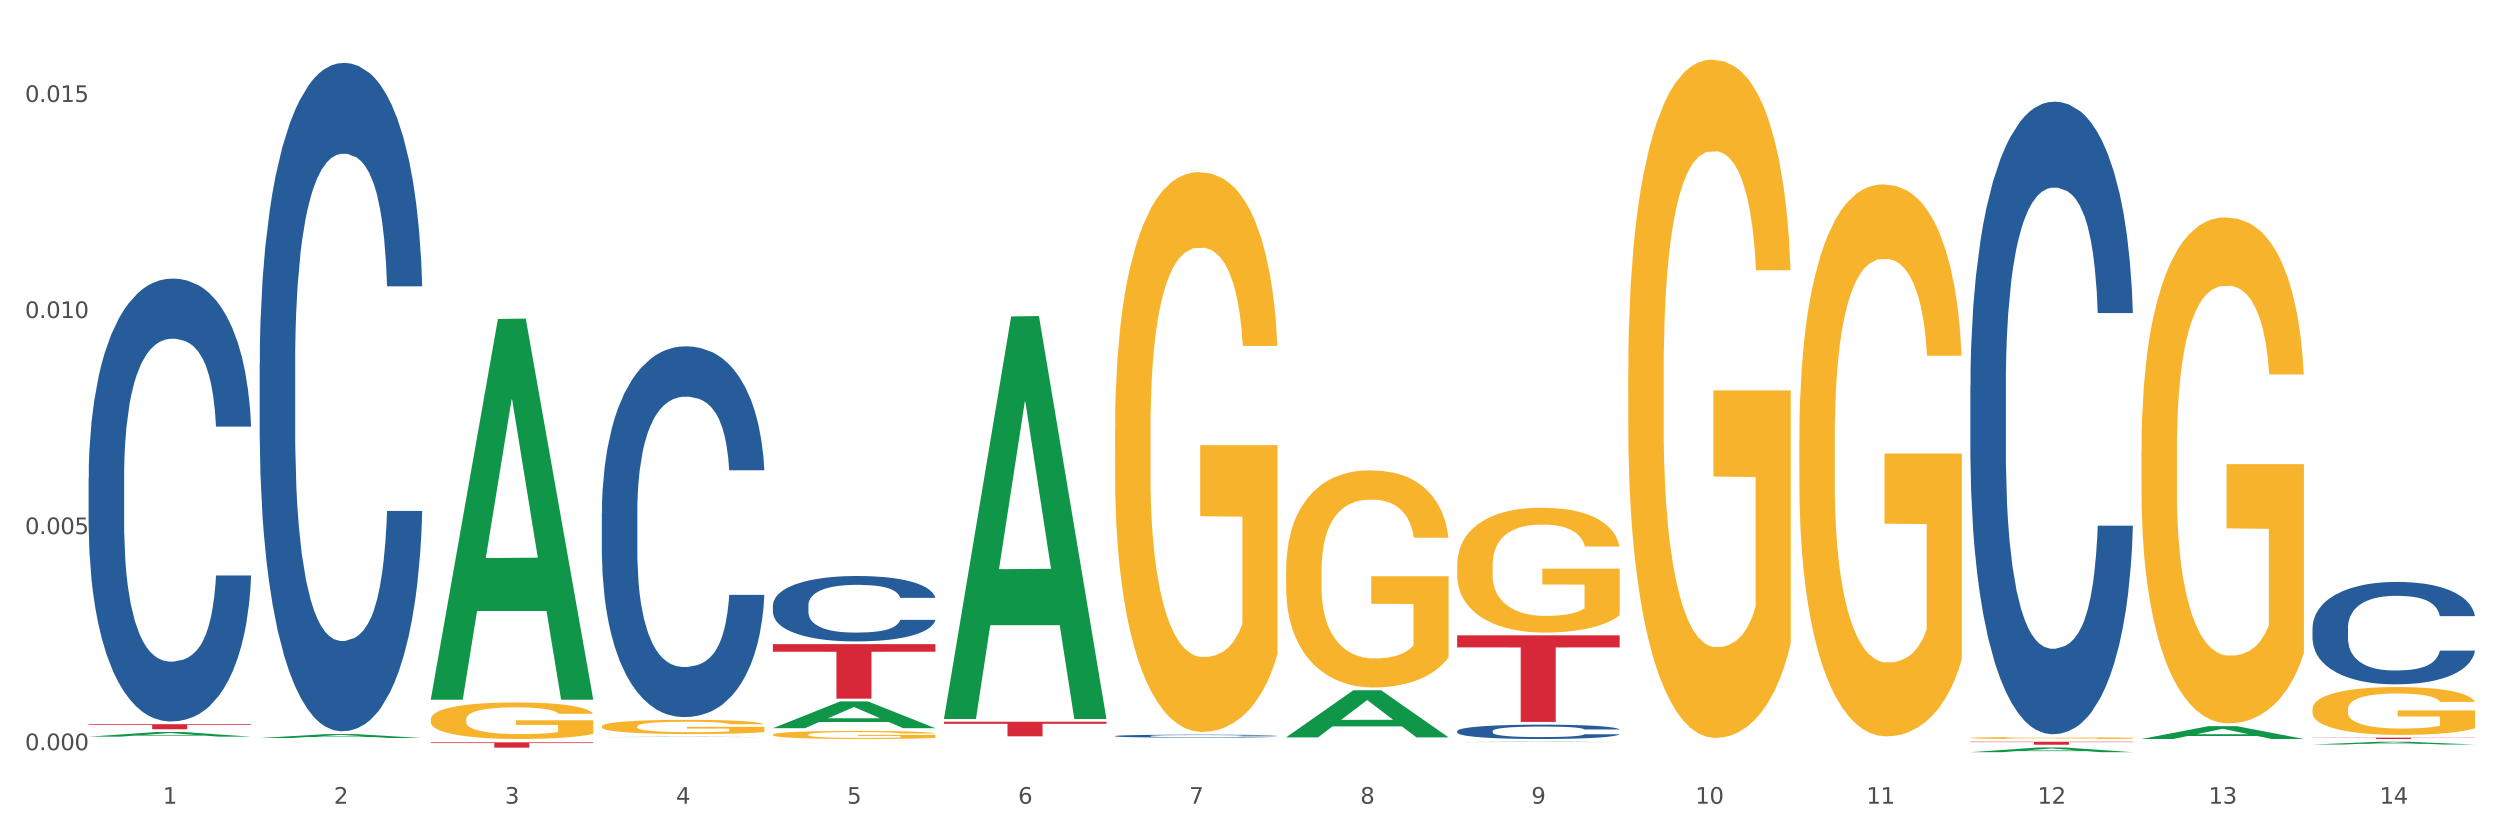
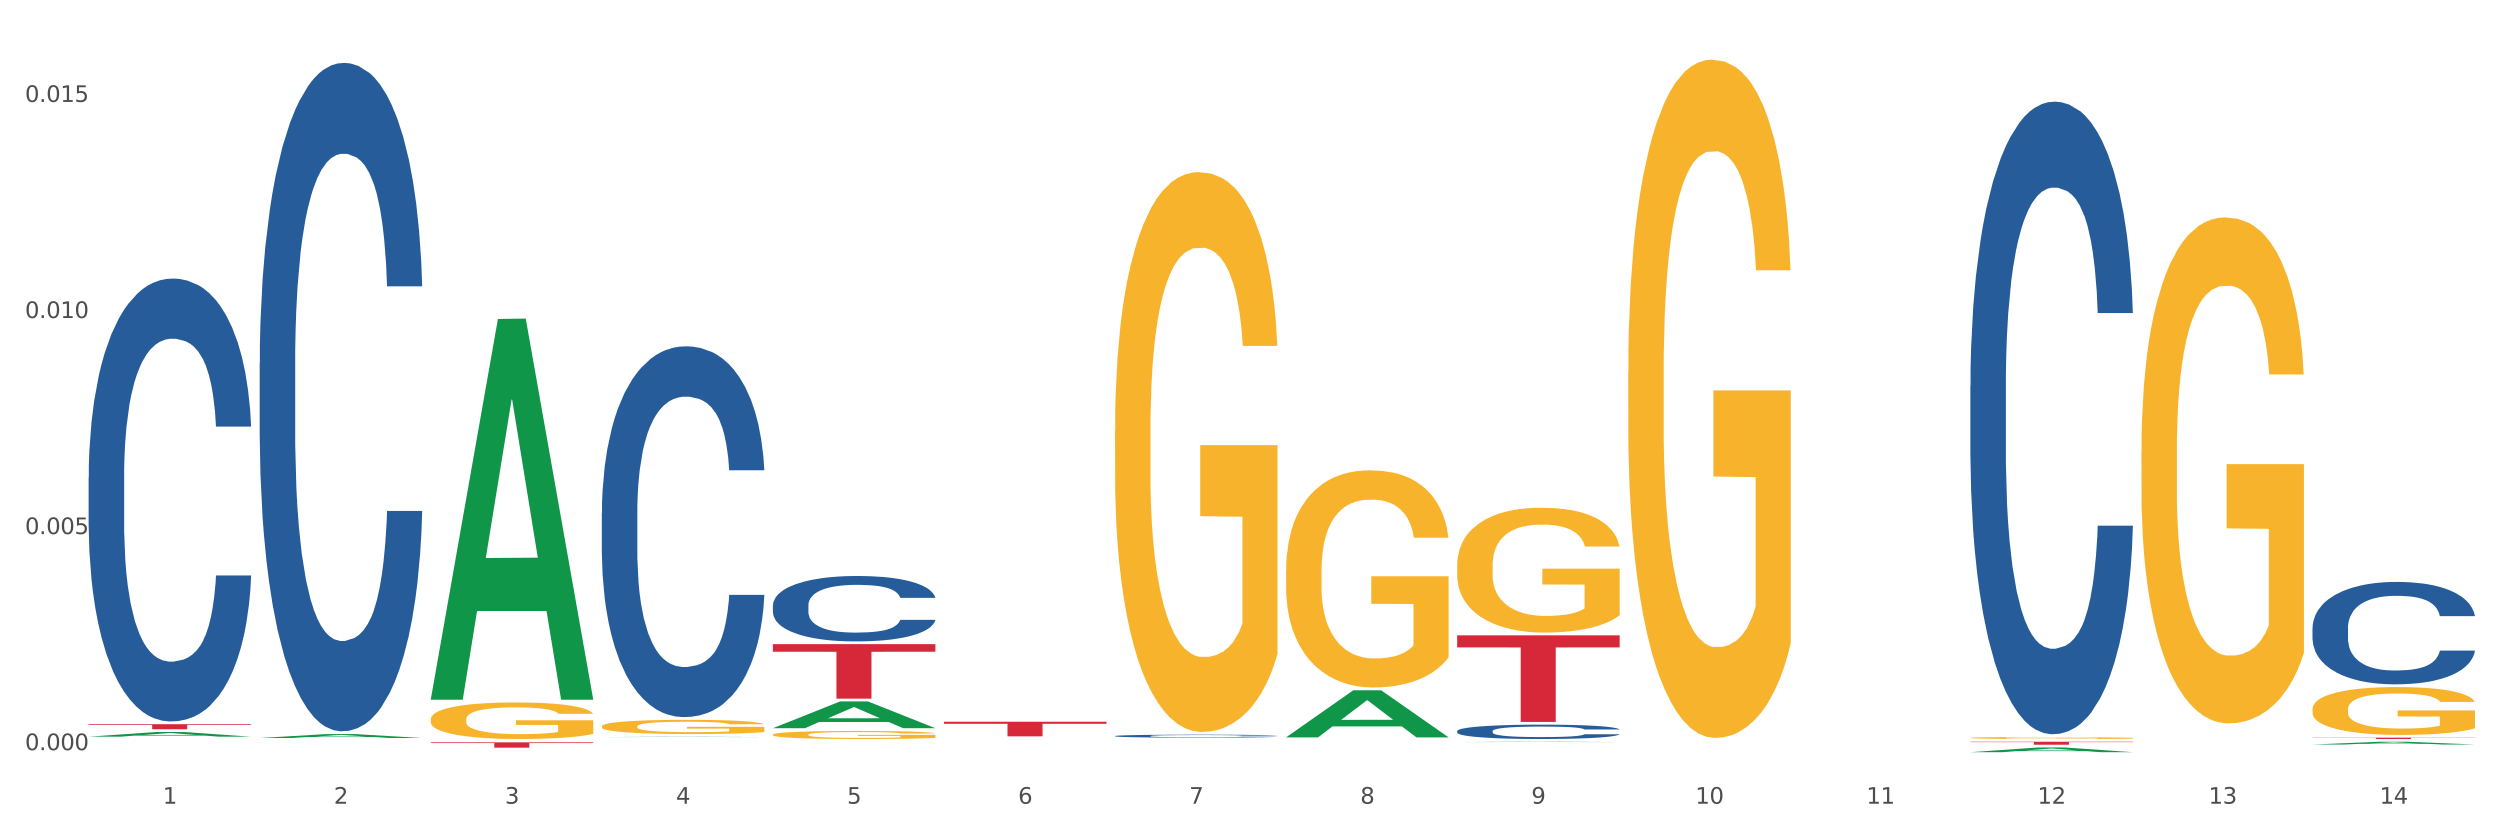
<svg xmlns="http://www.w3.org/2000/svg" xmlns:xlink="http://www.w3.org/1999/xlink" width="1080pt" height="360pt" viewBox="0 0 1080 360" version="1.1">
  <rect x="0" y="0" width="1080" height="360" fill="#333333" stroke="none" />
  <defs>
    <style type="text/css">*{stroke-linejoin: round; stroke-linecap: butt}</style>
  </defs>
  <g id="figure_1">
    <g id="patch_1">
      <path d="M 0 360  L 1080 360  L 1080 0  L 0 0  z " style="fill: #ffffff; stroke: #ffffff; stroke-linejoin: miter" />
    </g>
    <g id="axes_1">
      <g id="matplotlib.axis_1">
        <g id="xtick_1">
          <g id="text_1">
            <g style="fill: #4d4d4d" transform="translate(70.332 347.204) scale(0.096 -0.096)">
              <defs>
                <path id="DejaVuSans-31" d="M 794 531  L 1825 531  L 1825 4091  L 703 3866  L 703 4441  L 1819 4666  L 2450 4666  L 2450 531  L 3481 531  L 3481 0  L 794 0  L 794 531  z " transform="scale(0.016)" />
              </defs>
              <use xlink:href="#DejaVuSans-31" />
            </g>
          </g>
        </g>
        <g id="xtick_2">
          <g id="text_2">
            <g style="fill: #4d4d4d" transform="translate(144.233 347.204) scale(0.096 -0.096)">
              <defs>
                <path id="DejaVuSans-32" d="M 1228 531  L 3431 531  L 3431 0  L 469 0  L 469 531  Q 828 903 1448 1529  Q 2069 2156 2228 2338  Q 2531 2678 2651 2914  Q 2772 3150 2772 3378  Q 2772 3750 2511 3984  Q 2250 4219 1831 4219  Q 1534 4219 1204 4116  Q 875 4013 500 3803  L 500 4441  Q 881 4594 1212 4672  Q 1544 4750 1819 4750  Q 2544 4750 2975 4387  Q 3406 4025 3406 3419  Q 3406 3131 3298 2873  Q 3191 2616 2906 2266  Q 2828 2175 2409 1742  Q 1991 1309 1228 531  z " transform="scale(0.016)" />
              </defs>
              <use xlink:href="#DejaVuSans-32" />
            </g>
          </g>
        </g>
        <g id="xtick_3">
          <g id="text_3">
            <g style="fill: #4d4d4d" transform="translate(218.134 347.204) scale(0.096 -0.096)">
              <defs>
                <path id="DejaVuSans-33" d="M 2597 2516  Q 3050 2419 3304 2112  Q 3559 1806 3559 1356  Q 3559 666 3084 287  Q 2609 -91 1734 -91  Q 1441 -91 1130 -33  Q 819 25 488 141  L 488 750  Q 750 597 1062 519  Q 1375 441 1716 441  Q 2309 441 2620 675  Q 2931 909 2931 1356  Q 2931 1769 2642 2001  Q 2353 2234 1838 2234  L 1294 2234  L 1294 2753  L 1863 2753  Q 2328 2753 2575 2939  Q 2822 3125 2822 3475  Q 2822 3834 2567 4026  Q 2313 4219 1838 4219  Q 1578 4219 1281 4162  Q 984 4106 628 3988  L 628 4550  Q 988 4650 1302 4700  Q 1616 4750 1894 4750  Q 2613 4750 3031 4423  Q 3450 4097 3450 3541  Q 3450 3153 3228 2886  Q 3006 2619 2597 2516  z " transform="scale(0.016)" />
              </defs>
              <use xlink:href="#DejaVuSans-33" />
            </g>
          </g>
        </g>
        <g id="xtick_4">
          <g id="text_4">
            <g style="fill: #4d4d4d" transform="translate(292.034 347.204) scale(0.096 -0.096)">
              <defs>
                <path id="DejaVuSans-34" d="M 2419 4116  L 825 1625  L 2419 1625  L 2419 4116  z M 2253 4666  L 3047 4666  L 3047 1625  L 3713 1625  L 3713 1100  L 3047 1100  L 3047 0  L 2419 0  L 2419 1100  L 313 1100  L 313 1709  L 2253 4666  z " transform="scale(0.016)" />
              </defs>
              <use xlink:href="#DejaVuSans-34" />
            </g>
          </g>
        </g>
        <g id="xtick_5">
          <g id="text_5">
            <g style="fill: #4d4d4d" transform="translate(365.935 347.204) scale(0.096 -0.096)">
              <defs>
                <path id="DejaVuSans-35" d="M 691 4666  L 3169 4666  L 3169 4134  L 1269 4134  L 1269 2991  Q 1406 3038 1543 3061  Q 1681 3084 1819 3084  Q 2600 3084 3056 2656  Q 3513 2228 3513 1497  Q 3513 744 3044 326  Q 2575 -91 1722 -91  Q 1428 -91 1123 -41  Q 819 9 494 109  L 494 744  Q 775 591 1075 516  Q 1375 441 1709 441  Q 2250 441 2565 725  Q 2881 1009 2881 1497  Q 2881 1984 2565 2268  Q 2250 2553 1709 2553  Q 1456 2553 1204 2497  Q 953 2441 691 2322  L 691 4666  z " transform="scale(0.016)" />
              </defs>
              <use xlink:href="#DejaVuSans-35" />
            </g>
          </g>
        </g>
        <g id="xtick_6">
          <g id="text_6">
            <g style="fill: #4d4d4d" transform="translate(439.836 347.204) scale(0.096 -0.096)">
              <defs>
                <path id="DejaVuSans-36" d="M 2113 2584  Q 1688 2584 1439 2293  Q 1191 2003 1191 1497  Q 1191 994 1439 701  Q 1688 409 2113 409  Q 2538 409 2786 701  Q 3034 994 3034 1497  Q 3034 2003 2786 2293  Q 2538 2584 2113 2584  z M 3366 4563  L 3366 3988  Q 3128 4100 2886 4159  Q 2644 4219 2406 4219  Q 1781 4219 1451 3797  Q 1122 3375 1075 2522  Q 1259 2794 1537 2939  Q 1816 3084 2150 3084  Q 2853 3084 3261 2657  Q 3669 2231 3669 1497  Q 3669 778 3244 343  Q 2819 -91 2113 -91  Q 1303 -91 875 529  Q 447 1150 447 2328  Q 447 3434 972 4092  Q 1497 4750 2381 4750  Q 2619 4750 2861 4703  Q 3103 4656 3366 4563  z " transform="scale(0.016)" />
              </defs>
              <use xlink:href="#DejaVuSans-36" />
            </g>
          </g>
        </g>
        <g id="xtick_7">
          <g id="text_7">
            <g style="fill: #4d4d4d" transform="translate(513.737 347.204) scale(0.096 -0.096)">
              <defs>
                <path id="DejaVuSans-37" d="M 525 4666  L 3525 4666  L 3525 4397  L 1831 0  L 1172 0  L 2766 4134  L 525 4134  L 525 4666  z " transform="scale(0.016)" />
              </defs>
              <use xlink:href="#DejaVuSans-37" />
            </g>
          </g>
        </g>
        <g id="xtick_8">
          <g id="text_8">
            <g style="fill: #4d4d4d" transform="translate(587.638 347.204) scale(0.096 -0.096)">
              <defs>
                <path id="DejaVuSans-38" d="M 2034 2216  Q 1584 2216 1326 1975  Q 1069 1734 1069 1313  Q 1069 891 1326 650  Q 1584 409 2034 409  Q 2484 409 2743 651  Q 3003 894 3003 1313  Q 3003 1734 2745 1975  Q 2488 2216 2034 2216  z M 1403 2484  Q 997 2584 770 2862  Q 544 3141 544 3541  Q 544 4100 942 4425  Q 1341 4750 2034 4750  Q 2731 4750 3128 4425  Q 3525 4100 3525 3541  Q 3525 3141 3298 2862  Q 3072 2584 2669 2484  Q 3125 2378 3379 2068  Q 3634 1759 3634 1313  Q 3634 634 3220 271  Q 2806 -91 2034 -91  Q 1263 -91 848 271  Q 434 634 434 1313  Q 434 1759 690 2068  Q 947 2378 1403 2484  z M 1172 3481  Q 1172 3119 1398 2916  Q 1625 2713 2034 2713  Q 2441 2713 2670 2916  Q 2900 3119 2900 3481  Q 2900 3844 2670 4047  Q 2441 4250 2034 4250  Q 1625 4250 1398 4047  Q 1172 3844 1172 3481  z " transform="scale(0.016)" />
              </defs>
              <use xlink:href="#DejaVuSans-38" />
            </g>
          </g>
        </g>
        <g id="xtick_9">
          <g id="text_9">
            <g style="fill: #4d4d4d" transform="translate(661.539 347.204) scale(0.096 -0.096)">
              <defs>
                <path id="DejaVuSans-39" d="M 703 97  L 703 672  Q 941 559 1184 500  Q 1428 441 1663 441  Q 2288 441 2617 861  Q 2947 1281 2994 2138  Q 2813 1869 2534 1725  Q 2256 1581 1919 1581  Q 1219 1581 811 2004  Q 403 2428 403 3163  Q 403 3881 828 4315  Q 1253 4750 1959 4750  Q 2769 4750 3195 4129  Q 3622 3509 3622 2328  Q 3622 1225 3098 567  Q 2575 -91 1691 -91  Q 1453 -91 1209 -44  Q 966 3 703 97  z M 1959 2075  Q 2384 2075 2632 2365  Q 2881 2656 2881 3163  Q 2881 3666 2632 3958  Q 2384 4250 1959 4250  Q 1534 4250 1286 3958  Q 1038 3666 1038 3163  Q 1038 2656 1286 2365  Q 1534 2075 1959 2075  z " transform="scale(0.016)" />
              </defs>
              <use xlink:href="#DejaVuSans-39" />
            </g>
          </g>
        </g>
        <g id="xtick_10">
          <g id="text_10">
            <g style="fill: #4d4d4d" transform="translate(732.386 347.204) scale(0.096 -0.096)">
              <defs>
                <path id="DejaVuSans-30" d="M 2034 4250  Q 1547 4250 1301 3770  Q 1056 3291 1056 2328  Q 1056 1369 1301 889  Q 1547 409 2034 409  Q 2525 409 2770 889  Q 3016 1369 3016 2328  Q 3016 3291 2770 3770  Q 2525 4250 2034 4250  z M 2034 4750  Q 2819 4750 3233 4129  Q 3647 3509 3647 2328  Q 3647 1150 3233 529  Q 2819 -91 2034 -91  Q 1250 -91 836 529  Q 422 1150 422 2328  Q 422 3509 836 4129  Q 1250 4750 2034 4750  z " transform="scale(0.016)" />
              </defs>
              <use xlink:href="#DejaVuSans-31" />
              <use xlink:href="#DejaVuSans-30" transform="translate(63.623 0)" />
            </g>
          </g>
        </g>
        <g id="xtick_11">
          <g id="text_11">
            <g style="fill: #4d4d4d" transform="translate(806.287 347.204) scale(0.096 -0.096)">
              <use xlink:href="#DejaVuSans-31" />
              <use xlink:href="#DejaVuSans-31" transform="translate(63.623 0)" />
            </g>
          </g>
        </g>
        <g id="xtick_12">
          <g id="text_12">
            <g style="fill: #4d4d4d" transform="translate(880.187 347.204) scale(0.096 -0.096)">
              <use xlink:href="#DejaVuSans-31" />
              <use xlink:href="#DejaVuSans-32" transform="translate(63.623 0)" />
            </g>
          </g>
        </g>
        <g id="xtick_13">
          <g id="text_13">
            <g style="fill: #4d4d4d" transform="translate(954.088 347.204) scale(0.096 -0.096)">
              <use xlink:href="#DejaVuSans-31" />
              <use xlink:href="#DejaVuSans-33" transform="translate(63.623 0)" />
            </g>
          </g>
        </g>
        <g id="xtick_14">
          <g id="text_14">
            <g style="fill: #4d4d4d" transform="translate(1027.989 347.204) scale(0.096 -0.096)">
              <use xlink:href="#DejaVuSans-31" />
              <use xlink:href="#DejaVuSans-34" transform="translate(63.623 0)" />
            </g>
          </g>
        </g>
        <g id="xtick_15" />
        <g id="xtick_16" />
        <g id="xtick_17" />
        <g id="xtick_18" />
        <g id="xtick_19" />
        <g id="xtick_20" />
        <g id="xtick_21" />
        <g id="xtick_22" />
        <g id="xtick_23" />
        <g id="xtick_24" />
        <g id="xtick_25" />
        <g id="xtick_26" />
        <g id="xtick_27" />
      </g>
      <g id="matplotlib.axis_2">
        <g id="ytick_1">
          <g id="text_15">
            <g style="fill: #4d4d4d" transform="translate(10.8 324.073) scale(0.096 -0.096)">
              <defs>
                <path id="DejaVuSans-2e" d="M 684 794  L 1344 794  L 1344 0  L 684 0  L 684 794  z " transform="scale(0.016)" />
              </defs>
              <use xlink:href="#DejaVuSans-30" />
              <use xlink:href="#DejaVuSans-2e" transform="translate(63.623 0)" />
              <use xlink:href="#DejaVuSans-30" transform="translate(95.41 0)" />
              <use xlink:href="#DejaVuSans-30" transform="translate(159.033 0)" />
              <use xlink:href="#DejaVuSans-30" transform="translate(222.656 0)" />
            </g>
          </g>
        </g>
        <g id="ytick_2">
          <g id="text_16">
            <g style="fill: #4d4d4d" transform="translate(10.8 230.727) scale(0.096 -0.096)">
              <use xlink:href="#DejaVuSans-30" />
              <use xlink:href="#DejaVuSans-2e" transform="translate(63.623 0)" />
              <use xlink:href="#DejaVuSans-30" transform="translate(95.41 0)" />
              <use xlink:href="#DejaVuSans-30" transform="translate(159.033 0)" />
              <use xlink:href="#DejaVuSans-35" transform="translate(222.656 0)" />
            </g>
          </g>
        </g>
        <g id="ytick_3">
          <g id="text_17">
            <g style="fill: #4d4d4d" transform="translate(10.8 137.382) scale(0.096 -0.096)">
              <use xlink:href="#DejaVuSans-30" />
              <use xlink:href="#DejaVuSans-2e" transform="translate(63.623 0)" />
              <use xlink:href="#DejaVuSans-30" transform="translate(95.41 0)" />
              <use xlink:href="#DejaVuSans-31" transform="translate(159.033 0)" />
              <use xlink:href="#DejaVuSans-30" transform="translate(222.656 0)" />
            </g>
          </g>
        </g>
        <g id="ytick_4">
          <g id="text_18">
            <g style="fill: #4d4d4d" transform="translate(10.8 44.037) scale(0.096 -0.096)">
              <use xlink:href="#DejaVuSans-30" />
              <use xlink:href="#DejaVuSans-2e" transform="translate(63.623 0)" />
              <use xlink:href="#DejaVuSans-30" transform="translate(95.41 0)" />
              <use xlink:href="#DejaVuSans-31" transform="translate(159.033 0)" />
              <use xlink:href="#DejaVuSans-35" transform="translate(222.656 0)" />
            </g>
          </g>
        </g>
        <g id="ytick_5" />
        <g id="ytick_6" />
        <g id="ytick_7" />
      </g>
      <g id="PolyCollection_1">
        <path d="M 38.283 318.241  L 38.355 318.239  L 67.306 316.236  L 79.321 316.234  L 108.489 318.244  L 94.592 318.244  L 88.296 317.776  L 58.404 317.776  L 58.187 317.784  L 52.107 318.244  L 38.283 318.244  L 38.283 318.241  L 62.167 317.497  L 84.532 317.495  L 73.458 316.663  L 73.314 316.659  L 73.169 316.665  L 62.095 317.495  L 62.167 317.497  L 38.283 318.241  z " clip-path="url(#paf8bb7fc9e)" style="fill: #109648" />
        <path d="M 629.49 274.464  L 699.696 274.464  L 699.696 279.662  L 672.079 279.698  L 672.079 311.871  L 656.94 311.871  L 656.94 279.698  L 629.49 279.662  L 629.49 274.499  L 629.49 274.464  z " clip-path="url(#paf8bb7fc9e)" style="fill: #d62839" />
        <path d="M 407.787 311.797  L 477.993 311.797  L 477.993 312.671  L 450.377 312.677  L 450.377 318.089  L 435.237 318.089  L 435.237 312.677  L 407.787 312.671  L 407.787 311.803  L 407.787 311.797  z " clip-path="url(#paf8bb7fc9e)" style="fill: #d62839" />
        <path d="M 186.085 320.686  L 256.291 320.686  L 256.291 321.008  L 228.674 321.01  L 228.674 323.001  L 213.535 323.001  L 213.535 321.01  L 186.085 321.008  L 186.085 320.688  L 186.085 320.686  z " clip-path="url(#paf8bb7fc9e)" style="fill: #d62839" />
        <path d="M 38.283 312.851  L 108.489 312.851  L 108.489 313.158  L 80.872 313.16  L 80.872 315.056  L 65.733 315.056  L 65.733 313.16  L 38.283 313.158  L 38.283 312.853  L 38.283 312.851  z " clip-path="url(#paf8bb7fc9e)" style="fill: #d62839" />
        <path d="M 998.994 306.367  L 999.077 306.348  L 999.077 305.668  L 999.243 305.083  L 1000.072 303.666  L 1001.315 302.496  L 1002.227 301.873  L 1003.139 301.363  L 1004.216 300.853  L 1005.542 300.324  L 1007.946 299.55  L 1009.438 299.154  L 1011.262 298.738  L 1014.577 298.134  L 1016.981 297.794  L 1019.467 297.511  L 1023.529 297.171  L 1026.181 297.02  L 1029 296.907  L 1032.398 296.831  L 1034.967 296.812  L 1040.604 296.869  L 1045.411 297.039  L 1047.732 297.171  L 1050.716 297.398  L 1052.291 297.549  L 1054.86 297.851  L 1057.513 298.247  L 1059.336 298.587  L 1062.072 299.229  L 1064.144 299.871  L 1066.05 300.664  L 1067.045 301.212  L 1067.791 301.722  L 1068.454 302.307  L 1069.117 303.232  L 1054.197 303.232  L 1053.617 302.571  L 1052.705 301.948  L 1051.379 301.344  L 1050.219 300.966  L 1048.229 300.494  L 1046.406 300.192  L 1044.499 299.966  L 1042.179 299.777  L 1040.355 299.682  L 1037.786 299.607  L 1032.729 299.626  L 1029.331 299.777  L 1027.01 299.966  L 1025.518 300.136  L 1024.192 300.324  L 1022.7 300.589  L 1020.959 300.985  L 1019.716 301.344  L 1018.473 301.797  L 1017.478 302.25  L 1016.566 302.779  L 1015.82 303.345  L 1015.24 303.931  L 1014.743 304.648  L 1014.328 305.838  L 1014.328 308.425  L 1014.494 309.01  L 1014.909 309.784  L 1015.406 310.369  L 1016.235 311.068  L 1016.981 311.54  L 1018.39 312.22  L 1019.965 312.786  L 1021.208 313.145  L 1022.451 313.447  L 1024.606 313.863  L 1027.01 314.203  L 1029.082 314.41  L 1031.901 314.599  L 1033.807 314.675  L 1035.465 314.712  L 1039.526 314.712  L 1042.427 314.656  L 1045.66 314.524  L 1048.147 314.354  L 1050.219 314.146  L 1052.54 313.806  L 1054.032 313.485  L 1054.032 309.539  L 1035.796 309.52  L 1035.796 306.895  L 1069.2 306.895  L 1069.2 314.599  L 1067.791 314.996  L 1066.216 315.354  L 1064.558 315.675  L 1062.072 316.072  L 1059.088 316.449  L 1056.435 316.714  L 1053.617 316.94  L 1050.302 317.148  L 1045.991 317.337  L 1043.339 317.412  L 1040.024 317.469  L 1036.128 317.488  L 1032.729 317.45  L 1029.414 317.356  L 1025.933 317.186  L 1022.534 316.94  L 1019.965 316.695  L 1017.395 316.393  L 1014.66 315.996  L 1012.505 315.619  L 1010.847 315.279  L 1009.024 314.844  L 1007.034 314.278  L 1005.542 313.768  L 1004.216 313.24  L 1002.807 312.56  L 1001.812 311.974  L 1000.818 311.238  L 1000.237 310.69  L 999.574 309.841  L 999.077 308.651  L 998.994 306.367  z " clip-path="url(#paf8bb7fc9e)" style="fill: #f7b32b" />
        <path d="M 925.093 194.921  L 925.176 194.721  L 925.176 187.535  L 925.342 181.346  L 926.171 166.375  L 927.414 153.998  L 928.326 147.411  L 929.238 142.021  L 930.315 136.631  L 931.641 131.041  L 934.045 122.857  L 935.537 118.665  L 937.361 114.273  L 940.676 107.885  L 943.08 104.292  L 945.567 101.298  L 949.628 97.704  L 952.28 96.107  L 955.099 94.91  L 958.497 94.111  L 961.067 93.912  L 966.703 94.51  L 971.51 96.307  L 973.831 97.704  L 976.815 100.1  L 978.39 101.697  L 980.96 104.891  L 983.612 109.083  L 985.436 112.676  L 988.171 119.463  L 990.243 126.251  L 992.149 134.635  L 993.144 140.424  L 993.89 145.814  L 994.553 152.002  L 995.216 161.783  L 980.296 161.783  L 979.716 154.797  L 978.805 148.209  L 977.478 141.821  L 976.318 137.829  L 974.329 132.838  L 972.505 129.644  L 970.599 127.249  L 968.278 125.252  L 966.454 124.254  L 963.885 123.456  L 958.829 123.655  L 955.43 125.252  L 953.109 127.249  L 951.617 129.045  L 950.291 131.041  L 948.799 133.836  L 947.059 138.028  L 945.815 141.821  L 944.572 146.612  L 943.577 151.403  L 942.665 156.992  L 941.92 162.981  L 941.339 169.169  L 940.842 176.755  L 940.428 189.331  L 940.428 216.68  L 940.593 222.868  L 941.008 231.053  L 941.505 237.241  L 942.334 244.627  L 943.08 249.618  L 944.489 256.804  L 946.064 262.793  L 947.307 266.586  L 948.551 269.779  L 950.706 274.171  L 953.109 277.764  L 955.182 279.96  L 958 281.956  L 959.906 282.755  L 961.564 283.154  L 965.625 283.154  L 968.526 282.555  L 971.759 281.158  L 974.246 279.361  L 976.318 277.166  L 978.639 273.572  L 980.131 270.179  L 980.131 228.458  L 961.895 228.258  L 961.895 200.51  L 995.299 200.51  L 995.299 281.956  L 993.89 286.149  L 992.315 289.941  L 990.657 293.335  L 988.171 297.527  L 985.187 301.52  L 982.534 304.314  L 979.716 306.71  L 976.401 308.906  L 972.091 310.902  L 969.438 311.7  L 966.123 312.299  L 962.227 312.499  L 958.829 312.1  L 955.513 311.101  L 952.032 309.305  L 948.633 306.71  L 946.064 304.115  L 943.494 300.921  L 940.759 296.729  L 938.604 292.736  L 936.946 289.143  L 935.123 284.552  L 933.133 278.563  L 931.641 273.173  L 930.315 267.584  L 928.906 260.397  L 927.912 254.209  L 926.917 246.424  L 926.337 240.635  L 925.674 231.651  L 925.176 219.075  L 925.093 194.921  z " clip-path="url(#paf8bb7fc9e)" style="fill: #f7b32b" />
        <path d="M 851.192 318.779  L 851.275 318.778  L 851.275 318.75  L 851.441 318.725  L 852.27 318.666  L 853.513 318.616  L 854.425 318.59  L 855.337 318.569  L 856.414 318.547  L 857.741 318.525  L 860.144 318.493  L 861.636 318.476  L 863.46 318.459  L 866.775 318.433  L 869.179 318.419  L 871.666 318.407  L 875.727 318.393  L 878.38 318.386  L 881.198 318.382  L 884.596 318.378  L 887.166 318.378  L 892.802 318.38  L 897.61 318.387  L 899.93 318.393  L 902.914 318.402  L 904.489 318.409  L 907.059 318.421  L 909.711 318.438  L 911.535 318.452  L 914.27 318.479  L 916.342 318.506  L 918.249 318.539  L 919.243 318.562  L 919.989 318.584  L 920.652 318.609  L 921.315 318.647  L 906.396 318.647  L 905.815 318.62  L 904.904 318.593  L 903.577 318.568  L 902.417 318.552  L 900.428 318.532  L 898.604 318.52  L 896.698 318.51  L 894.377 318.502  L 892.553 318.498  L 889.984 318.495  L 884.928 318.496  L 881.529 318.502  L 879.208 318.51  L 877.717 318.517  L 876.39 318.525  L 874.898 318.536  L 873.158 318.553  L 871.914 318.568  L 870.671 318.587  L 869.676 318.606  L 868.765 318.628  L 868.019 318.652  L 867.438 318.677  L 866.941 318.707  L 866.527 318.757  L 866.527 318.866  L 866.692 318.89  L 867.107 318.923  L 867.604 318.947  L 868.433 318.977  L 869.179 318.997  L 870.588 319.025  L 872.163 319.049  L 873.406 319.064  L 874.65 319.077  L 876.805 319.094  L 879.208 319.109  L 881.281 319.117  L 884.099 319.125  L 886.005 319.128  L 887.663 319.13  L 891.725 319.13  L 894.626 319.128  L 897.858 319.122  L 900.345 319.115  L 902.417 319.106  L 904.738 319.092  L 906.23 319.078  L 906.23 318.913  L 887.995 318.912  L 887.995 318.801  L 921.398 318.801  L 921.398 319.125  L 919.989 319.142  L 918.414 319.157  L 916.757 319.171  L 914.27 319.187  L 911.286 319.203  L 908.634 319.214  L 905.815 319.224  L 902.5 319.232  L 898.19 319.24  L 895.537 319.244  L 892.222 319.246  L 888.326 319.247  L 884.928 319.245  L 881.612 319.241  L 878.131 319.234  L 874.733 319.224  L 872.163 319.213  L 869.594 319.201  L 866.858 319.184  L 864.703 319.168  L 863.045 319.154  L 861.222 319.136  L 859.233 319.112  L 857.741 319.09  L 856.414 319.068  L 855.005 319.04  L 854.011 319.015  L 853.016 318.984  L 852.436 318.961  L 851.773 318.925  L 851.275 318.875  L 851.192 318.779  z " clip-path="url(#paf8bb7fc9e)" style="fill: #f7b32b" />
-         <path d="M 777.292 189.836  L 777.374 189.618  L 777.374 181.777  L 777.54 175.026  L 778.369 158.691  L 779.612 145.188  L 780.524 138.001  L 781.436 132.12  L 782.514 126.24  L 783.84 120.141  L 786.243 111.212  L 787.735 106.638  L 789.559 101.847  L 792.874 94.877  L 795.278 90.957  L 797.765 87.69  L 801.826 83.77  L 804.479 82.027  L 807.297 80.721  L 810.695 79.849  L 813.265 79.632  L 818.901 80.285  L 823.709 82.245  L 826.03 83.77  L 829.013 86.383  L 830.588 88.126  L 833.158 91.61  L 835.81 96.184  L 837.634 100.104  L 840.369 107.509  L 842.441 114.914  L 844.348 124.062  L 845.342 130.378  L 846.088 136.258  L 846.751 143.01  L 847.415 153.682  L 832.495 153.682  L 831.915 146.059  L 831.003 138.872  L 829.677 131.902  L 828.516 127.546  L 826.527 122.102  L 824.703 118.617  L 822.797 116.003  L 820.476 113.825  L 818.653 112.736  L 816.083 111.865  L 811.027 112.083  L 807.628 113.825  L 805.308 116.003  L 803.816 117.963  L 802.489 120.141  L 800.997 123.191  L 799.257 127.764  L 798.014 131.902  L 796.77 137.129  L 795.776 142.356  L 794.864 148.455  L 794.118 154.989  L 793.538 161.74  L 793.04 170.016  L 792.626 183.737  L 792.626 213.575  L 792.792 220.327  L 793.206 229.257  L 793.703 236.008  L 794.532 244.067  L 795.278 249.511  L 796.687 257.352  L 798.262 263.886  L 799.505 268.024  L 800.749 271.509  L 802.904 276.3  L 805.308 280.22  L 807.38 282.616  L 810.198 284.794  L 812.104 285.665  L 813.762 286.101  L 817.824 286.101  L 820.725 285.448  L 823.957 283.923  L 826.444 281.963  L 828.516 279.567  L 830.837 275.647  L 832.329 271.944  L 832.329 226.425  L 814.094 226.207  L 814.094 195.934  L 847.497 195.934  L 847.497 284.794  L 846.088 289.368  L 844.513 293.506  L 842.856 297.208  L 840.369 301.782  L 837.385 306.138  L 834.733 309.187  L 831.915 311.801  L 828.599 314.196  L 824.289 316.374  L 821.636 317.246  L 818.321 317.899  L 814.425 318.117  L 811.027 317.681  L 807.711 316.592  L 804.23 314.632  L 800.832 311.801  L 798.262 308.969  L 795.693 305.485  L 792.957 300.911  L 790.802 296.555  L 789.145 292.635  L 787.321 287.626  L 785.332 281.092  L 783.84 275.211  L 782.514 269.113  L 781.104 261.272  L 780.11 254.521  L 779.115 246.027  L 778.535 239.711  L 777.872 229.91  L 777.374 216.189  L 777.292 189.836  z " clip-path="url(#paf8bb7fc9e)" style="fill: #f7b32b" />
        <path d="M 703.391 161.169  L 703.474 160.901  L 703.474 151.267  L 703.639 142.971  L 704.468 122.901  L 705.712 106.309  L 706.623 97.478  L 707.535 90.253  L 708.613 83.027  L 709.939 75.534  L 712.343 64.563  L 713.835 58.943  L 715.658 53.055  L 718.974 44.492  L 721.377 39.675  L 723.864 35.661  L 727.925 30.844  L 730.578 28.703  L 733.396 27.098  L 736.794 26.027  L 739.364 25.759  L 745 26.562  L 749.808 28.971  L 752.129 30.844  L 755.113 34.055  L 756.687 36.196  L 759.257 40.478  L 761.909 46.098  L 763.733 50.915  L 766.468 60.013  L 768.54 69.112  L 770.447 80.351  L 771.441 88.112  L 772.187 95.337  L 772.851 103.633  L 773.514 116.746  L 758.594 116.746  L 758.014 107.38  L 757.102 98.549  L 755.776 89.985  L 754.615 84.633  L 752.626 77.943  L 750.802 73.661  L 748.896 70.45  L 746.575 67.774  L 744.752 66.436  L 742.182 65.365  L 737.126 65.633  L 733.728 67.774  L 731.407 70.45  L 729.915 72.858  L 728.589 75.534  L 727.097 79.281  L 725.356 84.901  L 724.113 89.985  L 722.869 96.408  L 721.875 102.83  L 720.963 110.323  L 720.217 118.352  L 719.637 126.647  L 719.139 136.817  L 718.725 153.676  L 718.725 190.338  L 718.891 198.634  L 719.305 209.606  L 719.802 217.902  L 720.631 227.803  L 721.377 234.493  L 722.786 244.127  L 724.361 252.155  L 725.605 257.24  L 726.848 261.521  L 729.003 267.409  L 731.407 272.226  L 733.479 275.169  L 736.297 277.846  L 738.204 278.916  L 739.861 279.451  L 743.923 279.451  L 746.824 278.648  L 750.056 276.775  L 752.543 274.367  L 754.615 271.423  L 756.936 266.606  L 758.428 262.057  L 758.428 206.127  L 740.193 205.859  L 740.193 168.662  L 773.597 168.662  L 773.597 277.846  L 772.187 283.465  L 770.613 288.55  L 768.955 293.099  L 766.468 298.719  L 763.484 304.071  L 760.832 307.818  L 758.014 311.029  L 754.698 313.973  L 750.388 316.649  L 747.736 317.719  L 744.42 318.522  L 740.524 318.789  L 737.126 318.254  L 733.811 316.916  L 730.329 314.508  L 726.931 311.029  L 724.361 307.55  L 721.792 303.268  L 719.057 297.648  L 716.901 292.296  L 715.244 287.479  L 713.42 281.324  L 711.431 273.296  L 709.939 266.071  L 708.613 258.578  L 707.204 248.944  L 706.209 240.648  L 705.214 230.211  L 704.634 222.451  L 703.971 210.409  L 703.474 193.549  L 703.391 161.169  z " clip-path="url(#paf8bb7fc9e)" style="fill: #f7b32b" />
        <path d="M 629.49 244.275  L 629.573 244.226  L 629.573 242.453  L 629.739 240.926  L 630.567 237.232  L 631.811 234.178  L 632.722 232.553  L 633.634 231.223  L 634.712 229.893  L 636.038 228.514  L 638.442 226.495  L 639.934 225.461  L 641.757 224.377  L 645.073 222.801  L 647.476 221.914  L 649.963 221.176  L 654.025 220.289  L 656.677 219.895  L 659.495 219.599  L 662.894 219.402  L 665.463 219.353  L 671.099 219.501  L 675.907 219.944  L 678.228 220.289  L 681.212 220.88  L 682.787 221.274  L 685.356 222.062  L 688.009 223.096  L 689.832 223.983  L 692.567 225.658  L 694.64 227.332  L 696.546 229.401  L 697.541 230.829  L 698.287 232.159  L 698.95 233.686  L 699.613 236.099  L 684.693 236.099  L 684.113 234.375  L 683.201 232.75  L 681.875 231.174  L 680.714 230.189  L 678.725 228.958  L 676.902 228.17  L 674.995 227.578  L 672.674 227.086  L 670.851 226.84  L 668.281 226.643  L 663.225 226.692  L 659.827 227.086  L 657.506 227.578  L 656.014 228.022  L 654.688 228.514  L 653.196 229.204  L 651.455 230.238  L 650.212 231.174  L 648.968 232.356  L 647.974 233.538  L 647.062 234.917  L 646.316 236.395  L 645.736 237.922  L 645.239 239.793  L 644.824 242.896  L 644.824 249.644  L 644.99 251.171  L 645.404 253.19  L 645.902 254.717  L 646.731 256.539  L 647.476 257.771  L 648.886 259.544  L 650.46 261.021  L 651.704 261.957  L 652.947 262.745  L 655.102 263.829  L 657.506 264.715  L 659.578 265.257  L 662.396 265.75  L 664.303 265.947  L 665.96 266.045  L 670.022 266.045  L 672.923 265.898  L 676.156 265.553  L 678.642 265.109  L 680.714 264.568  L 683.035 263.681  L 684.527 262.844  L 684.527 252.55  L 666.292 252.501  L 666.292 245.654  L 699.696 245.654  L 699.696 265.75  L 698.287 266.784  L 696.712 267.72  L 695.054 268.557  L 692.567 269.592  L 689.583 270.577  L 686.931 271.266  L 684.113 271.857  L 680.797 272.399  L 676.487 272.891  L 673.835 273.089  L 670.519 273.236  L 666.624 273.286  L 663.225 273.187  L 659.91 272.941  L 656.428 272.497  L 653.03 271.857  L 650.46 271.217  L 647.891 270.429  L 645.156 269.395  L 643.001 268.409  L 641.343 267.523  L 639.519 266.39  L 637.53 264.912  L 636.038 263.583  L 634.712 262.204  L 633.303 260.43  L 632.308 258.904  L 631.313 256.983  L 630.733 255.554  L 630.07 253.338  L 629.573 250.235  L 629.49 244.275  z " clip-path="url(#paf8bb7fc9e)" style="fill: #f7b32b" />
        <path d="M 555.589 246.536  L 555.672 246.45  L 555.672 243.366  L 555.838 240.709  L 556.667 234.283  L 557.91 228.971  L 558.822 226.143  L 559.733 223.83  L 560.811 221.516  L 562.137 219.117  L 564.541 215.604  L 566.033 213.804  L 567.856 211.919  L 571.172 209.177  L 573.576 207.635  L 576.062 206.35  L 580.124 204.808  L 582.776 204.122  L 585.594 203.608  L 588.993 203.265  L 591.562 203.18  L 597.199 203.437  L 602.006 204.208  L 604.327 204.808  L 607.311 205.836  L 608.886 206.521  L 611.455 207.892  L 614.108 209.692  L 615.931 211.234  L 618.667 214.147  L 620.739 217.06  L 622.645 220.659  L 623.64 223.144  L 624.386 225.458  L 625.049 228.114  L 625.712 232.312  L 610.792 232.312  L 610.212 229.313  L 609.3 226.486  L 607.974 223.744  L 606.814 222.03  L 604.824 219.888  L 603.001 218.517  L 601.094 217.489  L 598.773 216.632  L 596.95 216.204  L 594.38 215.861  L 589.324 215.947  L 585.926 216.632  L 583.605 217.489  L 582.113 218.26  L 580.787 219.117  L 579.295 220.316  L 577.554 222.116  L 576.311 223.744  L 575.068 225.8  L 574.073 227.857  L 573.161 230.256  L 572.415 232.826  L 571.835 235.483  L 571.338 238.739  L 570.923 244.137  L 570.923 255.875  L 571.089 258.532  L 571.503 262.045  L 572.001 264.701  L 572.83 267.871  L 573.576 270.013  L 574.985 273.098  L 576.56 275.669  L 577.803 277.297  L 579.046 278.668  L 581.201 280.553  L 583.605 282.095  L 585.677 283.037  L 588.495 283.894  L 590.402 284.237  L 592.06 284.408  L 596.121 284.408  L 599.022 284.151  L 602.255 283.552  L 604.741 282.78  L 606.814 281.838  L 609.134 280.296  L 610.626 278.839  L 610.626 260.931  L 592.391 260.845  L 592.391 248.935  L 625.795 248.935  L 625.795 283.894  L 624.386 285.694  L 622.811 287.322  L 621.153 288.778  L 618.667 290.578  L 615.683 292.291  L 613.03 293.491  L 610.212 294.519  L 606.896 295.462  L 602.586 296.319  L 599.934 296.661  L 596.618 296.918  L 592.723 297.004  L 589.324 296.833  L 586.009 296.404  L 582.527 295.633  L 579.129 294.519  L 576.56 293.405  L 573.99 292.034  L 571.255 290.235  L 569.1 288.521  L 567.442 286.979  L 565.618 285.008  L 563.629 282.438  L 562.137 280.124  L 560.811 277.725  L 559.402 274.64  L 558.407 271.984  L 557.413 268.642  L 556.832 266.158  L 556.169 262.302  L 555.672 256.904  L 555.589 246.536  z " clip-path="url(#paf8bb7fc9e)" style="fill: #f7b32b" />
        <path d="M 481.688 186.109  L 481.771 185.888  L 481.771 177.936  L 481.937 171.089  L 482.766 154.523  L 484.009 140.829  L 484.921 133.54  L 485.833 127.577  L 486.91 121.613  L 488.236 115.429  L 490.64 106.373  L 492.132 101.734  L 493.956 96.875  L 497.271 89.807  L 499.675 85.831  L 502.161 82.518  L 506.223 78.543  L 508.875 76.776  L 511.693 75.45  L 515.092 74.567  L 517.661 74.346  L 523.298 75.009  L 528.105 76.996  L 530.426 78.543  L 533.41 81.193  L 534.985 82.96  L 537.554 86.494  L 540.207 91.132  L 542.03 95.108  L 544.766 102.618  L 546.838 110.128  L 548.744 119.404  L 549.739 125.81  L 550.485 131.773  L 551.148 138.62  L 551.811 149.443  L 536.891 149.443  L 536.311 141.713  L 535.399 134.424  L 534.073 127.356  L 532.913 122.938  L 530.923 117.416  L 529.1 113.882  L 527.193 111.232  L 524.873 109.023  L 523.049 107.919  L 520.48 107.035  L 515.423 107.256  L 512.025 109.023  L 509.704 111.232  L 508.212 113.22  L 506.886 115.429  L 505.394 118.521  L 503.653 123.159  L 502.41 127.356  L 501.167 132.657  L 500.172 137.958  L 499.26 144.142  L 498.514 150.769  L 497.934 157.616  L 497.437 166.009  L 497.022 179.924  L 497.022 210.184  L 497.188 217.031  L 497.603 226.087  L 498.1 232.934  L 498.929 241.106  L 499.675 246.628  L 501.084 254.58  L 502.659 261.206  L 503.902 265.403  L 505.145 268.937  L 507.3 273.796  L 509.704 277.772  L 511.776 280.201  L 514.595 282.41  L 516.501 283.294  L 518.159 283.735  L 522.22 283.735  L 525.121 283.073  L 528.354 281.527  L 530.841 279.539  L 532.913 277.109  L 535.234 273.133  L 536.726 269.378  L 536.726 223.216  L 518.49 222.995  L 518.49 192.293  L 551.894 192.293  L 551.894 282.41  L 550.485 287.048  L 548.91 291.245  L 547.252 295  L 544.766 299.638  L 541.782 304.056  L 539.129 307.148  L 536.311 309.799  L 532.996 312.228  L 528.685 314.437  L 526.033 315.32  L 522.718 315.983  L 518.822 316.204  L 515.423 315.762  L 512.108 314.658  L 508.627 312.67  L 505.228 309.799  L 502.659 306.927  L 500.089 303.393  L 497.354 298.755  L 495.199 294.337  L 493.541 290.362  L 491.718 285.281  L 489.728 278.655  L 488.236 272.692  L 486.91 266.507  L 485.501 258.556  L 484.506 251.708  L 483.512 243.094  L 482.931 236.689  L 482.268 226.75  L 481.771 212.834  L 481.688 186.109  z " clip-path="url(#paf8bb7fc9e)" style="fill: #f7b32b" />
        <path d="M 333.886 317.379  L 333.969 317.376  L 333.969 317.262  L 334.135 317.164  L 334.964 316.926  L 336.207 316.729  L 337.119 316.625  L 338.031 316.539  L 339.108 316.454  L 340.435 316.365  L 342.838 316.235  L 344.33 316.168  L 346.154 316.098  L 349.469 315.997  L 351.873 315.94  L 354.36 315.892  L 358.421 315.835  L 361.074 315.81  L 363.892 315.791  L 367.29 315.778  L 369.86 315.775  L 375.496 315.785  L 380.304 315.813  L 382.624 315.835  L 385.608 315.873  L 387.183 315.899  L 389.753 315.949  L 392.405 316.016  L 394.229 316.073  L 396.964 316.181  L 399.036 316.289  L 400.943 316.422  L 401.937 316.514  L 402.683 316.599  L 403.346 316.698  L 404.009 316.853  L 389.09 316.853  L 388.509 316.742  L 387.598 316.637  L 386.271 316.536  L 385.111 316.473  L 383.122 316.393  L 381.298 316.343  L 379.392 316.305  L 377.071 316.273  L 375.247 316.257  L 372.678 316.244  L 367.622 316.247  L 364.223 316.273  L 361.902 316.305  L 360.41 316.333  L 359.084 316.365  L 357.592 316.409  L 355.852 316.476  L 354.608 316.536  L 353.365 316.612  L 352.37 316.688  L 351.459 316.777  L 350.713 316.872  L 350.132 316.97  L 349.635 317.091  L 349.221 317.291  L 349.221 317.725  L 349.386 317.823  L 349.801 317.953  L 350.298 318.051  L 351.127 318.169  L 351.873 318.248  L 353.282 318.362  L 354.857 318.457  L 356.1 318.518  L 357.344 318.568  L 359.499 318.638  L 361.902 318.695  L 363.975 318.73  L 366.793 318.762  L 368.699 318.774  L 370.357 318.781  L 374.418 318.781  L 377.32 318.771  L 380.552 318.749  L 383.039 318.72  L 385.111 318.686  L 387.432 318.628  L 388.924 318.575  L 388.924 317.912  L 370.689 317.909  L 370.689 317.468  L 404.092 317.468  L 404.092 318.762  L 402.683 318.828  L 401.108 318.888  L 399.451 318.942  L 396.964 319.009  L 393.98 319.072  L 391.328 319.117  L 388.509 319.155  L 385.194 319.19  L 380.884 319.221  L 378.231 319.234  L 374.916 319.244  L 371.02 319.247  L 367.622 319.24  L 364.306 319.225  L 360.825 319.196  L 357.427 319.155  L 354.857 319.114  L 352.287 319.063  L 349.552 318.996  L 347.397 318.933  L 345.739 318.876  L 343.916 318.803  L 341.927 318.708  L 340.435 318.622  L 339.108 318.533  L 337.699 318.419  L 336.705 318.321  L 335.71 318.197  L 335.13 318.105  L 334.467 317.963  L 333.969 317.763  L 333.886 317.379  z " clip-path="url(#paf8bb7fc9e)" style="fill: #f7b32b" />
        <path d="M 259.986 313.807  L 260.068 313.801  L 260.068 313.599  L 260.234 313.425  L 261.063 313.005  L 262.306 312.657  L 263.218 312.472  L 264.13 312.32  L 265.208 312.169  L 266.534 312.012  L 268.937 311.782  L 270.429 311.664  L 272.253 311.541  L 275.568 311.361  L 277.972 311.26  L 280.459 311.176  L 284.52 311.075  L 287.173 311.03  L 289.991 310.996  L 293.389 310.974  L 295.959 310.968  L 301.595 310.985  L 306.403 311.036  L 308.724 311.075  L 311.707 311.142  L 313.282 311.187  L 315.852 311.277  L 318.504 311.395  L 320.328 311.496  L 323.063 311.686  L 325.135 311.877  L 327.042 312.113  L 328.036 312.275  L 328.782 312.427  L 329.445 312.601  L 330.109 312.876  L 315.189 312.876  L 314.609 312.679  L 313.697 312.494  L 312.371 312.315  L 311.21 312.202  L 309.221 312.062  L 307.397 311.972  L 305.491 311.905  L 303.17 311.849  L 301.347 311.821  L 298.777 311.799  L 293.721 311.804  L 290.322 311.849  L 288.002 311.905  L 286.51 311.956  L 285.183 312.012  L 283.691 312.09  L 281.951 312.208  L 280.707 312.315  L 279.464 312.449  L 278.47 312.584  L 277.558 312.741  L 276.812 312.909  L 276.232 313.083  L 275.734 313.296  L 275.32 313.65  L 275.32 314.418  L 275.486 314.592  L 275.9 314.822  L 276.397 314.996  L 277.226 315.204  L 277.972 315.344  L 279.381 315.546  L 280.956 315.714  L 282.199 315.821  L 283.443 315.91  L 285.598 316.034  L 288.002 316.135  L 290.074 316.196  L 292.892 316.253  L 294.798 316.275  L 296.456 316.286  L 300.518 316.286  L 303.419 316.269  L 306.651 316.23  L 309.138 316.18  L 311.21 316.118  L 313.531 316.017  L 315.023 315.922  L 315.023 314.749  L 296.788 314.744  L 296.788 313.964  L 330.191 313.964  L 330.191 316.253  L 328.782 316.37  L 327.207 316.477  L 325.55 316.572  L 323.063 316.69  L 320.079 316.802  L 317.427 316.881  L 314.609 316.948  L 311.293 317.01  L 306.983 317.066  L 304.33 317.088  L 301.015 317.105  L 297.119 317.111  L 293.721 317.1  L 290.405 317.072  L 286.924 317.021  L 283.526 316.948  L 280.956 316.875  L 278.387 316.786  L 275.651 316.668  L 273.496 316.556  L 271.839 316.455  L 270.015 316.326  L 268.026 316.157  L 266.534 316.006  L 265.208 315.849  L 263.798 315.647  L 262.804 315.473  L 261.809 315.254  L 261.229 315.091  L 260.566 314.839  L 260.068 314.486  L 259.986 313.807  z " clip-path="url(#paf8bb7fc9e)" style="fill: #f7b32b" />
        <path d="M 186.085 310.756  L 186.168 310.742  L 186.168 310.223  L 186.333 309.776  L 187.162 308.695  L 188.406 307.801  L 189.317 307.326  L 190.229 306.937  L 191.307 306.547  L 192.633 306.144  L 195.037 305.553  L 196.529 305.25  L 198.352 304.933  L 201.668 304.472  L 204.071 304.212  L 206.558 303.996  L 210.619 303.736  L 213.272 303.621  L 216.09 303.535  L 219.488 303.477  L 222.058 303.463  L 227.694 303.506  L 232.502 303.636  L 234.823 303.736  L 237.807 303.909  L 239.381 304.025  L 241.951 304.255  L 244.603 304.558  L 246.427 304.818  L 249.162 305.308  L 251.234 305.798  L 253.141 306.403  L 254.135 306.821  L 254.881 307.21  L 255.545 307.657  L 256.208 308.364  L 241.288 308.364  L 240.708 307.859  L 239.796 307.383  L 238.47 306.922  L 237.309 306.634  L 235.32 306.273  L 233.496 306.043  L 231.59 305.87  L 229.269 305.726  L 227.446 305.654  L 224.876 305.596  L 219.82 305.61  L 216.422 305.726  L 214.101 305.87  L 212.609 306  L 211.283 306.144  L 209.791 306.346  L 208.05 306.648  L 206.807 306.922  L 205.563 307.268  L 204.569 307.614  L 203.657 308.018  L 202.911 308.45  L 202.331 308.897  L 201.833 309.445  L 201.419 310.353  L 201.419 312.328  L 201.585 312.775  L 201.999 313.366  L 202.496 313.812  L 203.325 314.346  L 204.071 314.706  L 205.48 315.225  L 207.055 315.657  L 208.299 315.931  L 209.542 316.162  L 211.697 316.479  L 214.101 316.739  L 216.173 316.897  L 218.991 317.041  L 220.898 317.099  L 222.555 317.128  L 226.617 317.128  L 229.518 317.085  L 232.75 316.984  L 235.237 316.854  L 237.309 316.695  L 239.63 316.436  L 241.122 316.191  L 241.122 313.178  L 222.887 313.164  L 222.887 311.16  L 256.291 311.16  L 256.291 317.041  L 254.881 317.344  L 253.307 317.618  L 251.649 317.863  L 249.162 318.166  L 246.178 318.454  L 243.526 318.656  L 240.708 318.829  L 237.392 318.987  L 233.082 319.131  L 230.43 319.189  L 227.114 319.232  L 223.218 319.247  L 219.82 319.218  L 216.504 319.146  L 213.023 319.016  L 209.625 318.829  L 207.055 318.641  L 204.486 318.411  L 201.75 318.108  L 199.595 317.82  L 197.938 317.56  L 196.114 317.229  L 194.125 316.796  L 192.633 316.407  L 191.307 316.003  L 189.898 315.484  L 188.903 315.038  L 187.908 314.475  L 187.328 314.057  L 186.665 313.409  L 186.168 312.501  L 186.085 310.756  z " clip-path="url(#paf8bb7fc9e)" style="fill: #f7b32b" />
        <path d="M 38.283 206.306  L 38.366 206.131  L 38.366 201.238  L 38.615 194.598  L 39.528 182.366  L 40.69 173.105  L 42.681 162.272  L 43.76 157.728  L 45.171 152.661  L 48.075 144.448  L 51.395 137.459  L 53.718 133.615  L 55.461 131.168  L 59.361 126.8  L 61.602 124.878  L 63.926 123.305  L 65.917 122.257  L 69.237 121.033  L 71.892 120.509  L 74.963 120.334  L 77.535 120.509  L 80.938 121.208  L 85.917 123.305  L 87.825 124.528  L 90.398 126.625  L 93.053 129.421  L 95.211 132.217  L 97.701 136.236  L 100.273 141.478  L 102.763 148.118  L 104.506 154.234  L 105.916 160.699  L 107.161 168.562  L 108.074 177.124  L 108.489 184.289  L 93.302 184.289  L 92.888 177.823  L 92.058 170.834  L 91.228 166.116  L 90.315 162.272  L 88.904 157.903  L 87.659 155.107  L 85.585 151.787  L 83.676 149.69  L 82.099 148.467  L 80.191 147.419  L 76.124 146.37  L 73.22 146.37  L 71.394 146.72  L 69.154 147.594  L 67.245 148.817  L 65.004 150.914  L 63.262 153.185  L 61.519 156.156  L 60.523 158.253  L 59.029 162.097  L 58.034 165.242  L 56.706 170.659  L 55.959 174.503  L 54.631 184.463  L 54.05 191.802  L 53.801 196.87  L 53.635 202.461  L 53.635 229.721  L 54.133 241.952  L 54.548 247.194  L 55.212 253.135  L 56.457 260.824  L 58.283 268.338  L 60.191 273.755  L 61.768 277.075  L 63.262 279.521  L 64.755 281.443  L 66.581 283.19  L 68.075 284.239  L 70.315 285.287  L 72.971 285.811  L 75.046 285.811  L 79.278 284.938  L 81.187 284.064  L 83.012 282.841  L 85.004 280.919  L 86.581 278.822  L 87.493 277.249  L 88.987 273.929  L 90.149 270.435  L 91.145 266.416  L 91.809 262.921  L 92.556 257.679  L 93.136 251.738  L 93.302 248.592  L 108.489 248.592  L 108.157 254.883  L 107.576 260.999  L 106.414 269.211  L 105.501 273.929  L 104.091 279.696  L 102.597 284.588  L 100.522 290.005  L 98.614 294.024  L 96.622 297.519  L 94.464 300.664  L 90.564 305.033  L 89.153 306.256  L 86.166 308.353  L 83.842 309.576  L 80.44 310.799  L 76.954 311.498  L 73.303 311.673  L 70.066 311.323  L 66.498 310.275  L 64.257 309.226  L 61.768 307.654  L 58.863 305.207  L 56.125 302.237  L 53.552 298.742  L 51.146 294.723  L 48.905 290.18  L 46.001 282.666  L 43.843 275.327  L 42.266 268.512  L 41.187 262.746  L 40.109 255.407  L 39.528 250.34  L 38.615 238.108  L 38.283 226.75  L 38.283 206.306  z " clip-path="url(#paf8bb7fc9e)" style="fill: #255c99" />
        <path d="M 112.184 156.913  L 112.267 156.649  L 112.267 149.265  L 112.516 139.244  L 113.429 120.783  L 114.59 106.806  L 116.582 90.456  L 117.661 83.599  L 119.072 75.951  L 121.976 63.557  L 125.296 53.008  L 127.619 47.206  L 129.362 43.514  L 133.262 36.921  L 135.503 34.02  L 137.826 31.647  L 139.818 30.065  L 143.137 28.219  L 145.793 27.427  L 148.863 27.164  L 151.436 27.427  L 154.838 28.482  L 159.818 31.647  L 161.726 33.493  L 164.299 36.658  L 166.954 40.877  L 169.112 45.096  L 171.602 51.162  L 174.174 59.073  L 176.664 69.095  L 178.406 78.325  L 179.817 88.082  L 181.062 99.95  L 181.975 112.872  L 182.39 123.684  L 167.203 123.684  L 166.788 113.927  L 165.959 103.378  L 165.129 96.258  L 164.216 90.456  L 162.805 83.863  L 161.56 79.643  L 159.486 74.633  L 157.577 71.468  L 156 69.622  L 154.092 68.04  L 150.025 66.458  L 147.121 66.458  L 145.295 66.985  L 143.055 68.304  L 141.146 70.15  L 138.905 73.314  L 137.163 76.743  L 135.42 81.226  L 134.424 84.39  L 132.93 90.192  L 131.934 94.939  L 130.607 103.114  L 129.86 108.916  L 128.532 123.948  L 127.951 135.024  L 127.702 142.672  L 127.536 151.111  L 127.536 192.251  L 128.034 210.711  L 128.449 218.622  L 129.113 227.589  L 130.358 239.192  L 132.183 250.532  L 134.092 258.707  L 135.669 263.718  L 137.163 267.41  L 138.656 270.311  L 140.482 272.948  L 141.976 274.531  L 144.216 276.113  L 146.872 276.904  L 148.946 276.904  L 153.179 275.585  L 155.087 274.267  L 156.913 272.421  L 158.905 269.52  L 160.481 266.355  L 161.394 263.982  L 162.888 258.971  L 164.05 253.697  L 165.046 247.631  L 165.71 242.357  L 166.456 234.446  L 167.037 225.479  L 167.203 220.732  L 182.39 220.732  L 182.058 230.226  L 181.477 239.456  L 180.315 251.851  L 179.402 258.971  L 177.991 267.674  L 176.498 275.058  L 174.423 283.233  L 172.514 289.299  L 170.523 294.573  L 168.365 299.32  L 164.465 305.913  L 163.054 307.759  L 160.067 310.924  L 157.743 312.77  L 154.341 314.616  L 150.855 315.67  L 147.204 315.934  L 143.967 315.407  L 140.399 313.824  L 138.158 312.242  L 135.669 309.869  L 132.764 306.177  L 130.026 301.693  L 127.453 296.419  L 125.047 290.354  L 122.806 283.497  L 119.902 272.157  L 117.744 261.081  L 116.167 250.796  L 115.088 242.093  L 114.01 231.017  L 113.429 223.369  L 112.516 204.909  L 112.184 187.768  L 112.184 156.913  z " clip-path="url(#paf8bb7fc9e)" style="fill: #255c99" />
        <path d="M 259.986 221.578  L 260.069 221.432  L 260.069 217.336  L 260.318 211.777  L 261.23 201.537  L 262.392 193.784  L 264.384 184.714  L 265.463 180.91  L 266.873 176.668  L 269.778 169.792  L 273.097 163.941  L 275.421 160.722  L 277.164 158.674  L 281.064 155.017  L 283.305 153.408  L 285.628 152.092  L 287.62 151.214  L 290.939 150.19  L 293.595 149.751  L 296.665 149.605  L 299.238 149.751  L 302.64 150.336  L 307.619 152.092  L 309.528 153.116  L 312.101 154.871  L 314.756 157.212  L 316.914 159.552  L 319.403 162.917  L 321.976 167.305  L 324.465 172.864  L 326.208 177.984  L 327.619 183.397  L 328.864 189.98  L 329.776 197.148  L 330.191 203.146  L 315.005 203.146  L 314.59 197.733  L 313.76 191.882  L 312.93 187.932  L 312.018 184.714  L 310.607 181.056  L 309.362 178.716  L 307.287 175.936  L 305.379 174.181  L 303.802 173.157  L 301.893 172.279  L 297.827 171.402  L 294.923 171.402  L 293.097 171.694  L 290.856 172.426  L 288.948 173.45  L 286.707 175.205  L 284.964 177.107  L 283.222 179.594  L 282.226 181.349  L 280.732 184.567  L 279.736 187.201  L 278.408 191.736  L 277.662 194.954  L 276.334 203.292  L 275.753 209.436  L 275.504 213.679  L 275.338 218.36  L 275.338 241.181  L 275.836 251.421  L 276.251 255.81  L 276.915 260.783  L 278.159 267.22  L 279.985 273.51  L 281.894 278.045  L 283.471 280.825  L 284.964 282.873  L 286.458 284.482  L 288.284 285.945  L 289.777 286.823  L 292.018 287.7  L 294.674 288.139  L 296.748 288.139  L 300.98 287.408  L 302.889 286.676  L 304.715 285.652  L 306.706 284.043  L 308.283 282.288  L 309.196 280.971  L 310.69 278.192  L 311.852 275.266  L 312.847 271.901  L 313.511 268.975  L 314.258 264.587  L 314.839 259.613  L 315.005 256.98  L 330.191 256.98  L 329.859 262.246  L 329.279 267.366  L 328.117 274.242  L 327.204 278.192  L 325.793 283.019  L 324.299 287.115  L 322.225 291.65  L 320.316 295.015  L 318.324 297.94  L 316.167 300.574  L 312.267 304.231  L 310.856 305.255  L 307.868 307.01  L 305.545 308.034  L 302.142 309.058  L 298.657 309.643  L 295.006 309.79  L 291.769 309.497  L 288.201 308.619  L 285.96 307.742  L 283.471 306.425  L 280.566 304.377  L 277.827 301.89  L 275.255 298.964  L 272.848 295.6  L 270.608 291.796  L 267.703 285.506  L 265.546 279.362  L 263.969 273.657  L 262.89 268.829  L 261.811 262.685  L 261.23 258.443  L 260.318 248.203  L 259.986 238.694  L 259.986 221.578  z " clip-path="url(#paf8bb7fc9e)" style="fill: #255c99" />
        <path d="M 333.886 261.529  L 333.969 261.503  L 333.969 260.781  L 334.218 259.8  L 335.131 257.993  L 336.293 256.625  L 338.285 255.025  L 339.363 254.354  L 340.774 253.605  L 343.679 252.392  L 346.998 251.359  L 349.322 250.791  L 351.064 250.43  L 354.965 249.785  L 357.205 249.501  L 359.529 249.269  L 361.521 249.114  L 364.84 248.933  L 367.496 248.856  L 370.566 248.83  L 373.139 248.856  L 376.541 248.959  L 381.52 249.269  L 383.429 249.449  L 386.001 249.759  L 388.657 250.172  L 390.815 250.585  L 393.304 251.179  L 395.877 251.953  L 398.366 252.934  L 400.109 253.837  L 401.52 254.792  L 402.764 255.954  L 403.677 257.219  L 404.092 258.277  L 388.906 258.277  L 388.491 257.322  L 387.661 256.289  L 386.831 255.592  L 385.918 255.025  L 384.508 254.379  L 383.263 253.966  L 381.188 253.476  L 379.28 253.166  L 377.703 252.985  L 375.794 252.831  L 371.728 252.676  L 368.823 252.676  L 366.998 252.727  L 364.757 252.856  L 362.848 253.037  L 360.608 253.347  L 358.865 253.682  L 357.122 254.121  L 356.127 254.431  L 354.633 254.999  L 353.637 255.463  L 352.309 256.264  L 351.562 256.831  L 350.235 258.303  L 349.654 259.387  L 349.405 260.135  L 349.239 260.961  L 349.239 264.988  L 349.737 266.795  L 350.152 267.569  L 350.816 268.447  L 352.06 269.583  L 353.886 270.692  L 355.795 271.493  L 357.371 271.983  L 358.865 272.344  L 360.359 272.628  L 362.185 272.886  L 363.678 273.041  L 365.919 273.196  L 368.574 273.274  L 370.649 273.274  L 374.881 273.145  L 376.79 273.016  L 378.616 272.835  L 380.607 272.551  L 382.184 272.241  L 383.097 272.009  L 384.591 271.518  L 385.752 271.002  L 386.748 270.409  L 387.412 269.892  L 388.159 269.118  L 388.74 268.24  L 388.906 267.776  L 404.092 267.776  L 403.76 268.705  L 403.179 269.608  L 402.018 270.822  L 401.105 271.518  L 399.694 272.37  L 398.2 273.093  L 396.126 273.893  L 394.217 274.487  L 392.225 275.003  L 390.068 275.468  L 386.167 276.113  L 384.757 276.294  L 381.769 276.603  L 379.446 276.784  L 376.043 276.965  L 372.558 277.068  L 368.906 277.094  L 365.67 277.042  L 362.102 276.887  L 359.861 276.732  L 357.371 276.5  L 354.467 276.139  L 351.728 275.7  L 349.156 275.184  L 346.749 274.59  L 344.509 273.919  L 341.604 272.809  L 339.446 271.725  L 337.87 270.718  L 336.791 269.866  L 335.712 268.782  L 335.131 268.034  L 334.218 266.227  L 333.886 264.549  L 333.886 261.529  z " clip-path="url(#paf8bb7fc9e)" style="fill: #255c99" />
        <path d="M 481.688 317.96  L 481.771 317.958  L 481.771 317.926  L 482.02 317.881  L 482.933 317.799  L 484.095 317.737  L 486.086 317.664  L 487.165 317.633  L 488.576 317.599  L 491.48 317.544  L 494.8 317.497  L 497.123 317.472  L 498.866 317.455  L 502.767 317.426  L 505.007 317.413  L 507.331 317.402  L 509.322 317.395  L 512.642 317.387  L 515.297 317.384  L 518.368 317.383  L 520.94 317.384  L 524.343 317.388  L 529.322 317.402  L 531.231 317.411  L 533.803 317.425  L 536.459 317.444  L 538.616 317.462  L 541.106 317.489  L 543.678 317.524  L 546.168 317.569  L 547.911 317.61  L 549.321 317.653  L 550.566 317.706  L 551.479 317.764  L 551.894 317.812  L 536.708 317.812  L 536.293 317.768  L 535.463 317.721  L 534.633 317.69  L 533.72 317.664  L 532.309 317.635  L 531.065 317.616  L 528.99 317.594  L 527.081 317.58  L 525.505 317.571  L 523.596 317.564  L 519.53 317.557  L 516.625 317.557  L 514.799 317.56  L 512.559 317.565  L 510.65 317.574  L 508.41 317.588  L 506.667 317.603  L 504.924 317.623  L 503.928 317.637  L 502.435 317.663  L 501.439 317.684  L 500.111 317.72  L 499.364 317.746  L 498.036 317.813  L 497.455 317.862  L 497.206 317.896  L 497.04 317.934  L 497.04 318.117  L 497.538 318.199  L 497.953 318.234  L 498.617 318.274  L 499.862 318.325  L 501.688 318.376  L 503.596 318.412  L 505.173 318.434  L 506.667 318.451  L 508.161 318.464  L 509.986 318.476  L 511.48 318.483  L 513.721 318.49  L 516.376 318.493  L 518.451 318.493  L 522.683 318.487  L 524.592 318.481  L 526.417 318.473  L 528.409 318.46  L 529.986 318.446  L 530.899 318.436  L 532.392 318.413  L 533.554 318.39  L 534.55 318.363  L 535.214 318.339  L 535.961 318.304  L 536.542 318.264  L 536.708 318.243  L 551.894 318.243  L 551.562 318.286  L 550.981 318.327  L 549.819 318.382  L 548.906 318.413  L 547.496 318.452  L 546.002 318.485  L 543.927 318.521  L 542.019 318.548  L 540.027 318.572  L 537.869 318.593  L 533.969 318.622  L 532.558 318.63  L 529.571 318.644  L 527.247 318.653  L 523.845 318.661  L 520.359 318.665  L 516.708 318.667  L 513.472 318.664  L 509.903 318.657  L 507.663 318.65  L 505.173 318.64  L 502.269 318.623  L 499.53 318.603  L 496.958 318.58  L 494.551 318.553  L 492.31 318.522  L 489.406 318.472  L 487.248 318.423  L 485.671 318.377  L 484.593 318.338  L 483.514 318.289  L 482.933 318.255  L 482.02 318.173  L 481.688 318.097  L 481.688 317.96  z " clip-path="url(#paf8bb7fc9e)" style="fill: #255c99" />
        <path d="M 629.49 315.834  L 629.573 315.828  L 629.573 315.67  L 629.822 315.455  L 630.735 315.059  L 631.896 314.759  L 633.888 314.408  L 634.967 314.261  L 636.378 314.096  L 639.282 313.83  L 642.602 313.604  L 644.925 313.48  L 646.668 313.4  L 650.568 313.259  L 652.809 313.197  L 655.132 313.146  L 657.124 313.112  L 660.444 313.072  L 663.099 313.055  L 666.17 313.049  L 668.742 313.055  L 672.144 313.078  L 677.124 313.146  L 679.032 313.185  L 681.605 313.253  L 684.26 313.344  L 686.418 313.434  L 688.908 313.564  L 691.48 313.734  L 693.97 313.949  L 695.712 314.147  L 697.123 314.357  L 698.368 314.611  L 699.281 314.889  L 699.696 315.121  L 684.509 315.121  L 684.094 314.911  L 683.265 314.685  L 682.435 314.532  L 681.522 314.408  L 680.111 314.266  L 678.866 314.176  L 676.792 314.068  L 674.883 314  L 673.306 313.961  L 671.398 313.927  L 667.331 313.893  L 664.427 313.893  L 662.601 313.904  L 660.361 313.932  L 658.452 313.972  L 656.211 314.04  L 654.469 314.113  L 652.726 314.21  L 651.73 314.278  L 650.236 314.402  L 649.24 314.504  L 647.913 314.679  L 647.166 314.804  L 645.838 315.126  L 645.257 315.364  L 645.008 315.528  L 644.842 315.709  L 644.842 316.592  L 645.34 316.989  L 645.755 317.158  L 646.419 317.351  L 647.664 317.6  L 649.489 317.843  L 651.398 318.019  L 652.975 318.126  L 654.469 318.205  L 655.962 318.268  L 657.788 318.324  L 659.282 318.358  L 661.522 318.392  L 664.178 318.409  L 666.253 318.409  L 670.485 318.381  L 672.393 318.352  L 674.219 318.313  L 676.211 318.251  L 677.788 318.183  L 678.7 318.132  L 680.194 318.024  L 681.356 317.911  L 682.352 317.781  L 683.016 317.668  L 683.762 317.498  L 684.343 317.305  L 684.509 317.204  L 699.696 317.204  L 699.364 317.407  L 698.783 317.605  L 697.621 317.871  L 696.708 318.024  L 695.297 318.211  L 693.804 318.369  L 691.729 318.545  L 689.82 318.675  L 687.829 318.788  L 685.671 318.89  L 681.771 319.032  L 680.36 319.071  L 677.373 319.139  L 675.049 319.179  L 671.647 319.218  L 668.161 319.241  L 664.51 319.247  L 661.273 319.235  L 657.705 319.201  L 655.464 319.167  L 652.975 319.117  L 650.07 319.037  L 647.332 318.941  L 644.759 318.828  L 642.353 318.698  L 640.112 318.551  L 637.208 318.307  L 635.05 318.07  L 633.473 317.849  L 632.394 317.662  L 631.316 317.424  L 630.735 317.26  L 629.822 316.864  L 629.49 316.496  L 629.49 315.834  z " clip-path="url(#paf8bb7fc9e)" style="fill: #255c99" />
        <path d="M 851.192 166.705  L 851.275 166.455  L 851.275 159.467  L 851.524 149.983  L 852.437 132.513  L 853.599 119.285  L 855.591 103.811  L 856.67 97.322  L 858.08 90.085  L 860.985 78.355  L 864.304 68.372  L 866.628 62.881  L 868.37 59.387  L 872.271 53.147  L 874.511 50.402  L 876.835 48.156  L 878.827 46.658  L 882.146 44.911  L 884.802 44.163  L 887.872 43.913  L 890.445 44.163  L 893.847 45.161  L 898.826 48.156  L 900.735 49.903  L 903.307 52.898  L 905.963 56.891  L 908.121 60.884  L 910.61 66.625  L 913.183 74.112  L 915.672 83.596  L 917.415 92.331  L 918.826 101.565  L 920.071 112.796  L 920.983 125.025  L 921.398 135.258  L 906.212 135.258  L 905.797 126.024  L 904.967 116.041  L 904.137 109.302  L 903.224 103.811  L 901.814 97.572  L 900.569 93.579  L 898.494 88.837  L 896.586 85.842  L 895.009 84.095  L 893.1 82.597  L 889.034 81.1  L 886.129 81.1  L 884.304 81.599  L 882.063 82.847  L 880.154 84.594  L 877.914 87.589  L 876.171 90.833  L 874.428 95.076  L 873.433 98.071  L 871.939 103.562  L 870.943 108.054  L 869.615 115.791  L 868.868 121.282  L 867.541 135.508  L 866.96 145.99  L 866.711 153.227  L 866.545 161.214  L 866.545 200.148  L 867.043 217.618  L 867.458 225.105  L 868.122 233.591  L 869.366 244.572  L 871.192 255.304  L 873.101 263.041  L 874.677 267.783  L 876.171 271.277  L 877.665 274.022  L 879.491 276.518  L 880.984 278.015  L 883.225 279.513  L 885.88 280.262  L 887.955 280.262  L 892.187 279.014  L 894.096 277.766  L 895.922 276.019  L 897.913 273.274  L 899.49 270.279  L 900.403 268.032  L 901.897 263.29  L 903.058 258.299  L 904.054 252.559  L 904.718 247.567  L 905.465 240.08  L 906.046 231.594  L 906.212 227.102  L 921.398 227.102  L 921.066 236.087  L 920.485 244.822  L 919.324 256.552  L 918.411 263.29  L 917 271.526  L 915.506 278.515  L 913.432 286.251  L 911.523 291.992  L 909.531 296.983  L 907.374 301.476  L 903.473 307.715  L 902.063 309.462  L 899.075 312.457  L 896.752 314.204  L 893.349 315.951  L 889.864 316.949  L 886.212 317.199  L 882.976 316.7  L 879.408 315.202  L 877.167 313.705  L 874.677 311.459  L 871.773 307.965  L 869.034 303.722  L 866.462 298.73  L 864.055 292.99  L 861.815 286.501  L 858.91 275.769  L 856.752 265.287  L 855.176 255.554  L 854.097 247.318  L 853.018 236.835  L 852.437 229.598  L 851.524 212.127  L 851.192 195.905  L 851.192 166.705  z " clip-path="url(#paf8bb7fc9e)" style="fill: #255c99" />
        <path d="M 998.994 271.268  L 999.077 271.228  L 999.077 270.097  L 999.326 268.561  L 1000.239 265.733  L 1001.401 263.591  L 1003.392 261.086  L 1004.471 260.035  L 1005.882 258.864  L 1008.786 256.964  L 1012.106 255.348  L 1014.43 254.459  L 1016.172 253.894  L 1020.073 252.883  L 1022.313 252.439  L 1024.637 252.075  L 1026.628 251.833  L 1029.948 251.55  L 1032.603 251.429  L 1035.674 251.388  L 1038.246 251.429  L 1041.649 251.59  L 1046.628 252.075  L 1048.537 252.358  L 1051.109 252.843  L 1053.765 253.489  L 1055.922 254.136  L 1058.412 255.065  L 1060.984 256.277  L 1063.474 257.813  L 1065.217 259.227  L 1066.627 260.722  L 1067.872 262.541  L 1068.785 264.52  L 1069.2 266.177  L 1054.014 266.177  L 1053.599 264.682  L 1052.769 263.066  L 1051.939 261.975  L 1051.026 261.086  L 1049.615 260.076  L 1048.371 259.429  L 1046.296 258.661  L 1044.387 258.177  L 1042.811 257.894  L 1040.902 257.651  L 1036.836 257.409  L 1033.931 257.409  L 1032.105 257.49  L 1029.865 257.692  L 1027.956 257.975  L 1025.716 258.459  L 1023.973 258.985  L 1022.23 259.672  L 1021.234 260.157  L 1019.741 261.045  L 1018.745 261.773  L 1017.417 263.025  L 1016.67 263.914  L 1015.342 266.218  L 1014.761 267.915  L 1014.512 269.086  L 1014.347 270.379  L 1014.347 276.683  L 1014.844 279.511  L 1015.259 280.724  L 1015.923 282.097  L 1017.168 283.875  L 1018.994 285.613  L 1020.902 286.865  L 1022.479 287.633  L 1023.973 288.199  L 1025.467 288.643  L 1027.292 289.047  L 1028.786 289.29  L 1031.027 289.532  L 1033.682 289.653  L 1035.757 289.653  L 1039.989 289.451  L 1041.898 289.249  L 1043.723 288.967  L 1045.715 288.522  L 1047.292 288.037  L 1048.205 287.674  L 1049.698 286.906  L 1050.86 286.098  L 1051.856 285.168  L 1052.52 284.36  L 1053.267 283.148  L 1053.848 281.774  L 1054.014 281.047  L 1069.2 281.047  L 1068.868 282.501  L 1068.287 283.916  L 1067.125 285.815  L 1066.213 286.906  L 1064.802 288.239  L 1063.308 289.371  L 1061.233 290.623  L 1059.325 291.553  L 1057.333 292.361  L 1055.175 293.088  L 1051.275 294.098  L 1049.864 294.381  L 1046.877 294.866  L 1044.553 295.149  L 1041.151 295.432  L 1037.665 295.593  L 1034.014 295.634  L 1030.778 295.553  L 1027.209 295.31  L 1024.969 295.068  L 1022.479 294.704  L 1019.575 294.139  L 1016.836 293.452  L 1014.264 292.644  L 1011.857 291.714  L 1009.616 290.664  L 1006.712 288.926  L 1004.554 287.229  L 1002.977 285.653  L 1001.899 284.32  L 1000.82 282.623  L 1000.239 281.451  L 999.326 278.622  L 998.994 275.996  L 998.994 271.268  z " clip-path="url(#paf8bb7fc9e)" style="fill: #255c99" />
        <path d="M 851.192 320.425  L 921.398 320.425  L 921.398 320.608  L 893.782 320.609  L 893.782 321.739  L 878.643 321.739  L 878.643 320.609  L 851.192 320.608  L 851.192 320.427  L 851.192 320.425  z " clip-path="url(#paf8bb7fc9e)" style="fill: #d62839" />
        <path d="M 998.994 318.667  L 1069.2 318.667  L 1069.2 318.747  L 1041.583 318.748  L 1041.583 319.247  L 1026.444 319.247  L 1026.444 318.748  L 998.994 318.747  L 998.994 318.667  L 998.994 318.667  z " clip-path="url(#paf8bb7fc9e)" style="fill: #d62839" />
        <path d="M 333.886 278.272  L 404.092 278.272  L 404.092 281.546  L 376.476 281.568  L 376.476 301.828  L 361.337 301.828  L 361.337 281.568  L 333.886 281.546  L 333.886 278.295  L 333.886 278.272  z " clip-path="url(#paf8bb7fc9e)" style="fill: #d62839" />
        <path d="M 186.085 301.975  L 186.157 301.82  L 215.108 137.786  L 227.123 137.632  L 256.291 302.284  L 242.394 302.284  L 236.097 263.942  L 206.206 263.942  L 205.988 264.561  L 199.909 302.284  L 186.085 302.284  L 186.085 301.975  L 209.969 241.061  L 232.334 240.907  L 221.26 172.727  L 221.115 172.417  L 220.97 172.881  L 209.897 240.907  L 209.969 241.061  L 186.085 301.975  z " clip-path="url(#paf8bb7fc9e)" style="fill: #109648" />
        <path d="M 851.192 324.946  L 851.265 324.944  L 880.216 322.919  L 892.23 322.917  L 921.398 324.95  L 907.502 324.95  L 901.205 324.476  L 871.313 324.476  L 871.096 324.484  L 865.016 324.95  L 851.192 324.95  L 851.192 324.946  L 875.077 324.194  L 897.441 324.192  L 886.368 323.351  L 886.223 323.347  L 886.078 323.353  L 875.005 324.192  L 875.077 324.194  L 851.192 324.946  z " clip-path="url(#paf8bb7fc9e)" style="fill: #109648" />
-         <path d="M 925.093 319.236  L 925.166 319.231  L 954.117 313.683  L 966.131 313.677  L 995.299 319.247  L 981.403 319.247  L 975.106 317.95  L 945.214 317.95  L 944.997 317.971  L 938.917 319.247  L 925.093 319.247  L 925.093 319.236  L 948.978 317.176  L 971.342 317.171  L 960.269 314.865  L 960.124 314.854  L 959.979 314.87  L 948.905 317.171  L 948.978 317.176  L 925.093 319.236  z " clip-path="url(#paf8bb7fc9e)" style="fill: #109648" />
        <path d="M 998.994 321.633  L 999.067 321.632  L 1028.017 320.427  L 1040.032 320.425  L 1069.2 321.635  L 1055.304 321.635  L 1049.007 321.353  L 1019.115 321.353  L 1018.898 321.358  L 1012.818 321.635  L 998.994 321.635  L 998.994 321.633  L 1022.879 321.185  L 1045.243 321.184  L 1034.169 320.683  L 1034.025 320.681  L 1033.88 320.684  L 1022.806 321.184  L 1022.879 321.185  L 998.994 321.633  z " clip-path="url(#paf8bb7fc9e)" style="fill: #109648" />
        <path d="M 629.49 320.572  L 629.562 320.572  L 658.513 320.426  L 670.528 320.425  L 699.696 320.572  L 685.799 320.572  L 679.502 320.538  L 649.611 320.538  L 649.394 320.539  L 643.314 320.572  L 629.49 320.572  L 629.49 320.572  L 653.374 320.518  L 675.739 320.517  L 664.665 320.457  L 664.52 320.456  L 664.376 320.457  L 653.302 320.517  L 653.374 320.518  L 629.49 320.572  z " clip-path="url(#paf8bb7fc9e)" style="fill: #109648" />
        <path d="M 112.184 318.821  L 112.256 318.819  L 141.207 317.114  L 153.222 317.113  L 182.39 318.824  L 168.493 318.824  L 162.196 318.426  L 132.305 318.426  L 132.088 318.432  L 126.008 318.824  L 112.184 318.824  L 112.184 318.821  L 136.068 318.188  L 158.433 318.186  L 147.359 317.478  L 147.214 317.474  L 147.07 317.479  L 135.996 318.186  L 136.068 318.188  L 112.184 318.821  z " clip-path="url(#paf8bb7fc9e)" style="fill: #109648" />
        <path d="M 555.589 318.508  L 555.661 318.489  L 584.612 298.202  L 596.627 298.183  L 625.795 318.546  L 611.898 318.546  L 605.602 313.804  L 575.71 313.804  L 575.493 313.881  L 569.413 318.546  L 555.589 318.546  L 555.589 318.508  L 579.473 310.974  L 601.838 310.955  L 590.764 302.523  L 590.62 302.485  L 590.475 302.542  L 579.401 310.955  L 579.473 310.974  L 555.589 318.508  z " clip-path="url(#paf8bb7fc9e)" style="fill: #109648" />
        <path d="M 259.986 318.408  L 260.058 318.408  L 289.009 318.29  L 301.023 318.29  L 330.191 318.409  L 316.295 318.409  L 309.998 318.381  L 280.106 318.381  L 279.889 318.381  L 273.81 318.409  L 259.986 318.409  L 259.986 318.408  L 283.87 318.364  L 306.235 318.364  L 295.161 318.315  L 295.016 318.315  L 294.871 318.315  L 283.798 318.364  L 283.87 318.364  L 259.986 318.408  z " clip-path="url(#paf8bb7fc9e)" style="fill: #109648" />
        <path d="M 333.886 314.575  L 333.959 314.564  L 362.91 303.018  L 374.924 303.007  L 404.092 314.596  L 390.196 314.596  L 383.899 311.898  L 354.007 311.898  L 353.79 311.941  L 347.71 314.596  L 333.886 314.596  L 333.886 314.575  L 357.771 310.287  L 380.135 310.276  L 369.062 305.477  L 368.917 305.456  L 368.772 305.488  L 357.699 310.276  L 357.771 310.287  L 333.886 314.575  z " clip-path="url(#paf8bb7fc9e)" style="fill: #109648" />
-         <path d="M 407.787 310.291  L 407.86 310.128  L 436.811 136.692  L 448.825 136.528  L 477.993 310.618  L 464.097 310.618  L 457.8 270.079  L 427.908 270.079  L 427.691 270.733  L 421.611 310.618  L 407.787 310.618  L 407.787 310.291  L 431.672 245.886  L 454.036 245.723  L 442.963 173.635  L 442.818 173.308  L 442.673 173.798  L 431.599 245.723  L 431.672 245.886  L 407.787 310.291  z " clip-path="url(#paf8bb7fc9e)" style="fill: #109648" />
      </g>
    </g>
  </g>
  <defs>
    <clipPath id="paf8bb7fc9e">
      <rect x="38.283" y="10.8" width="1030.917" height="329.109" />
    </clipPath>
  </defs>
</svg>